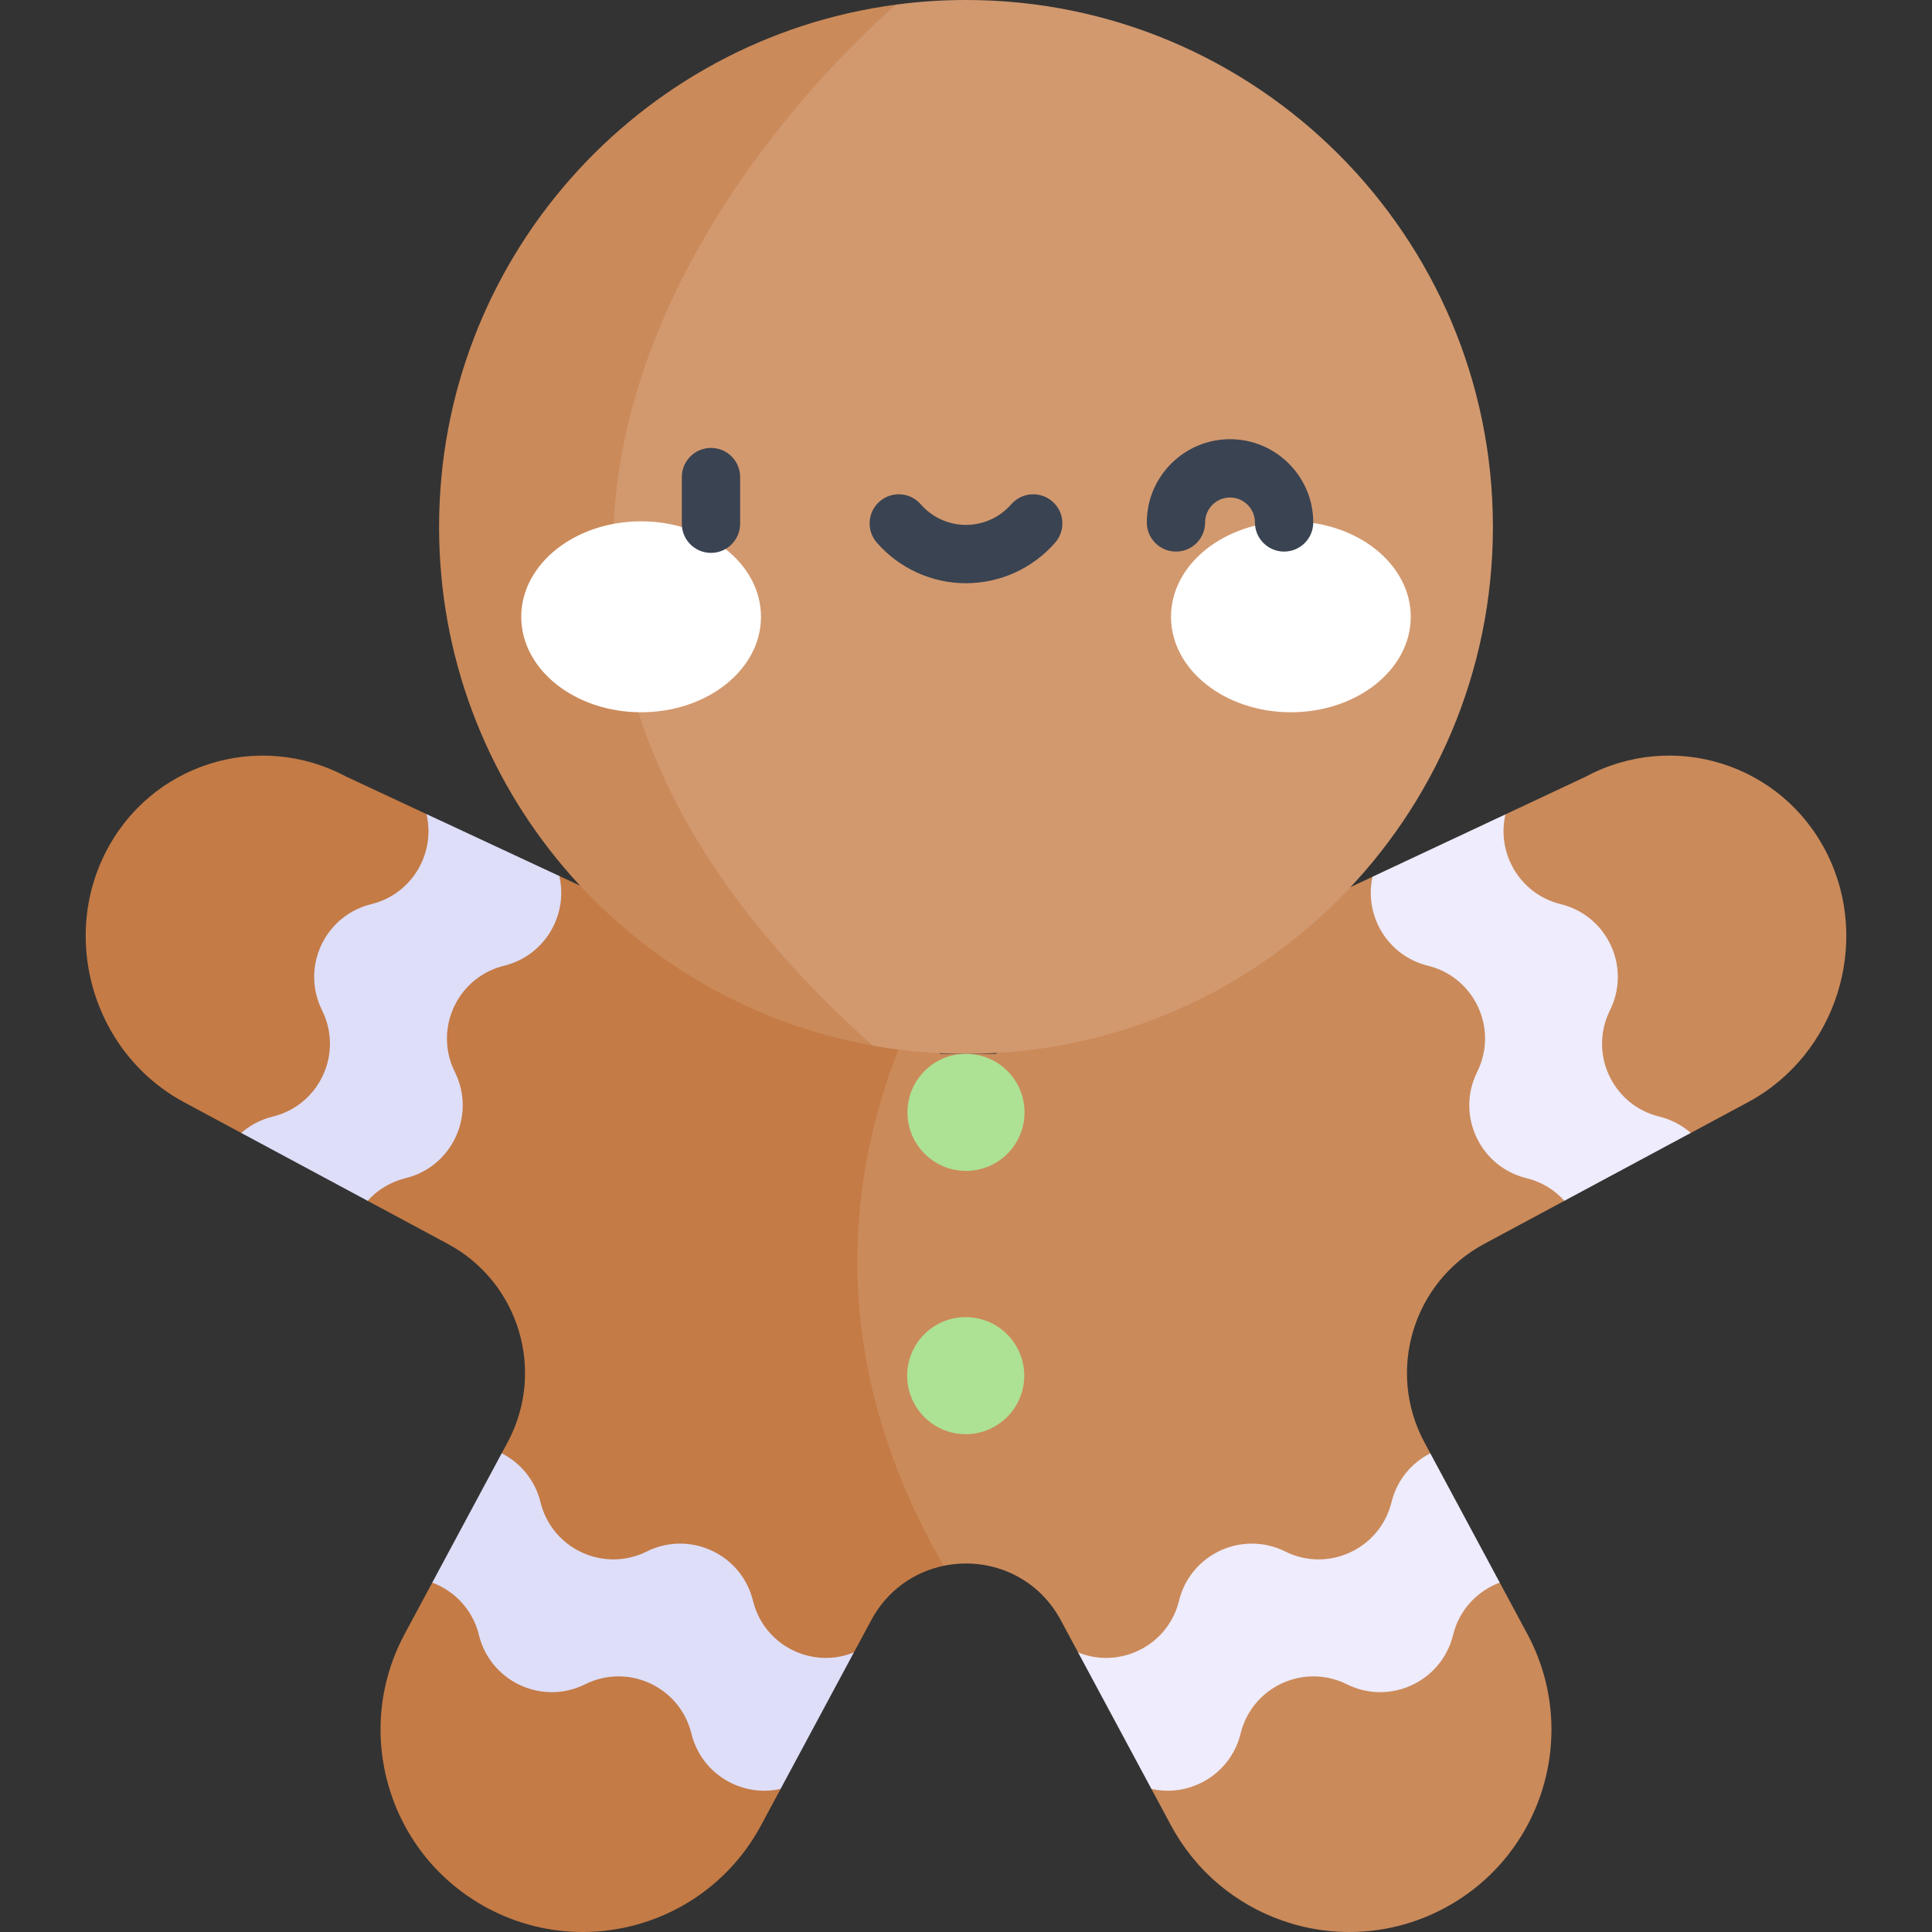
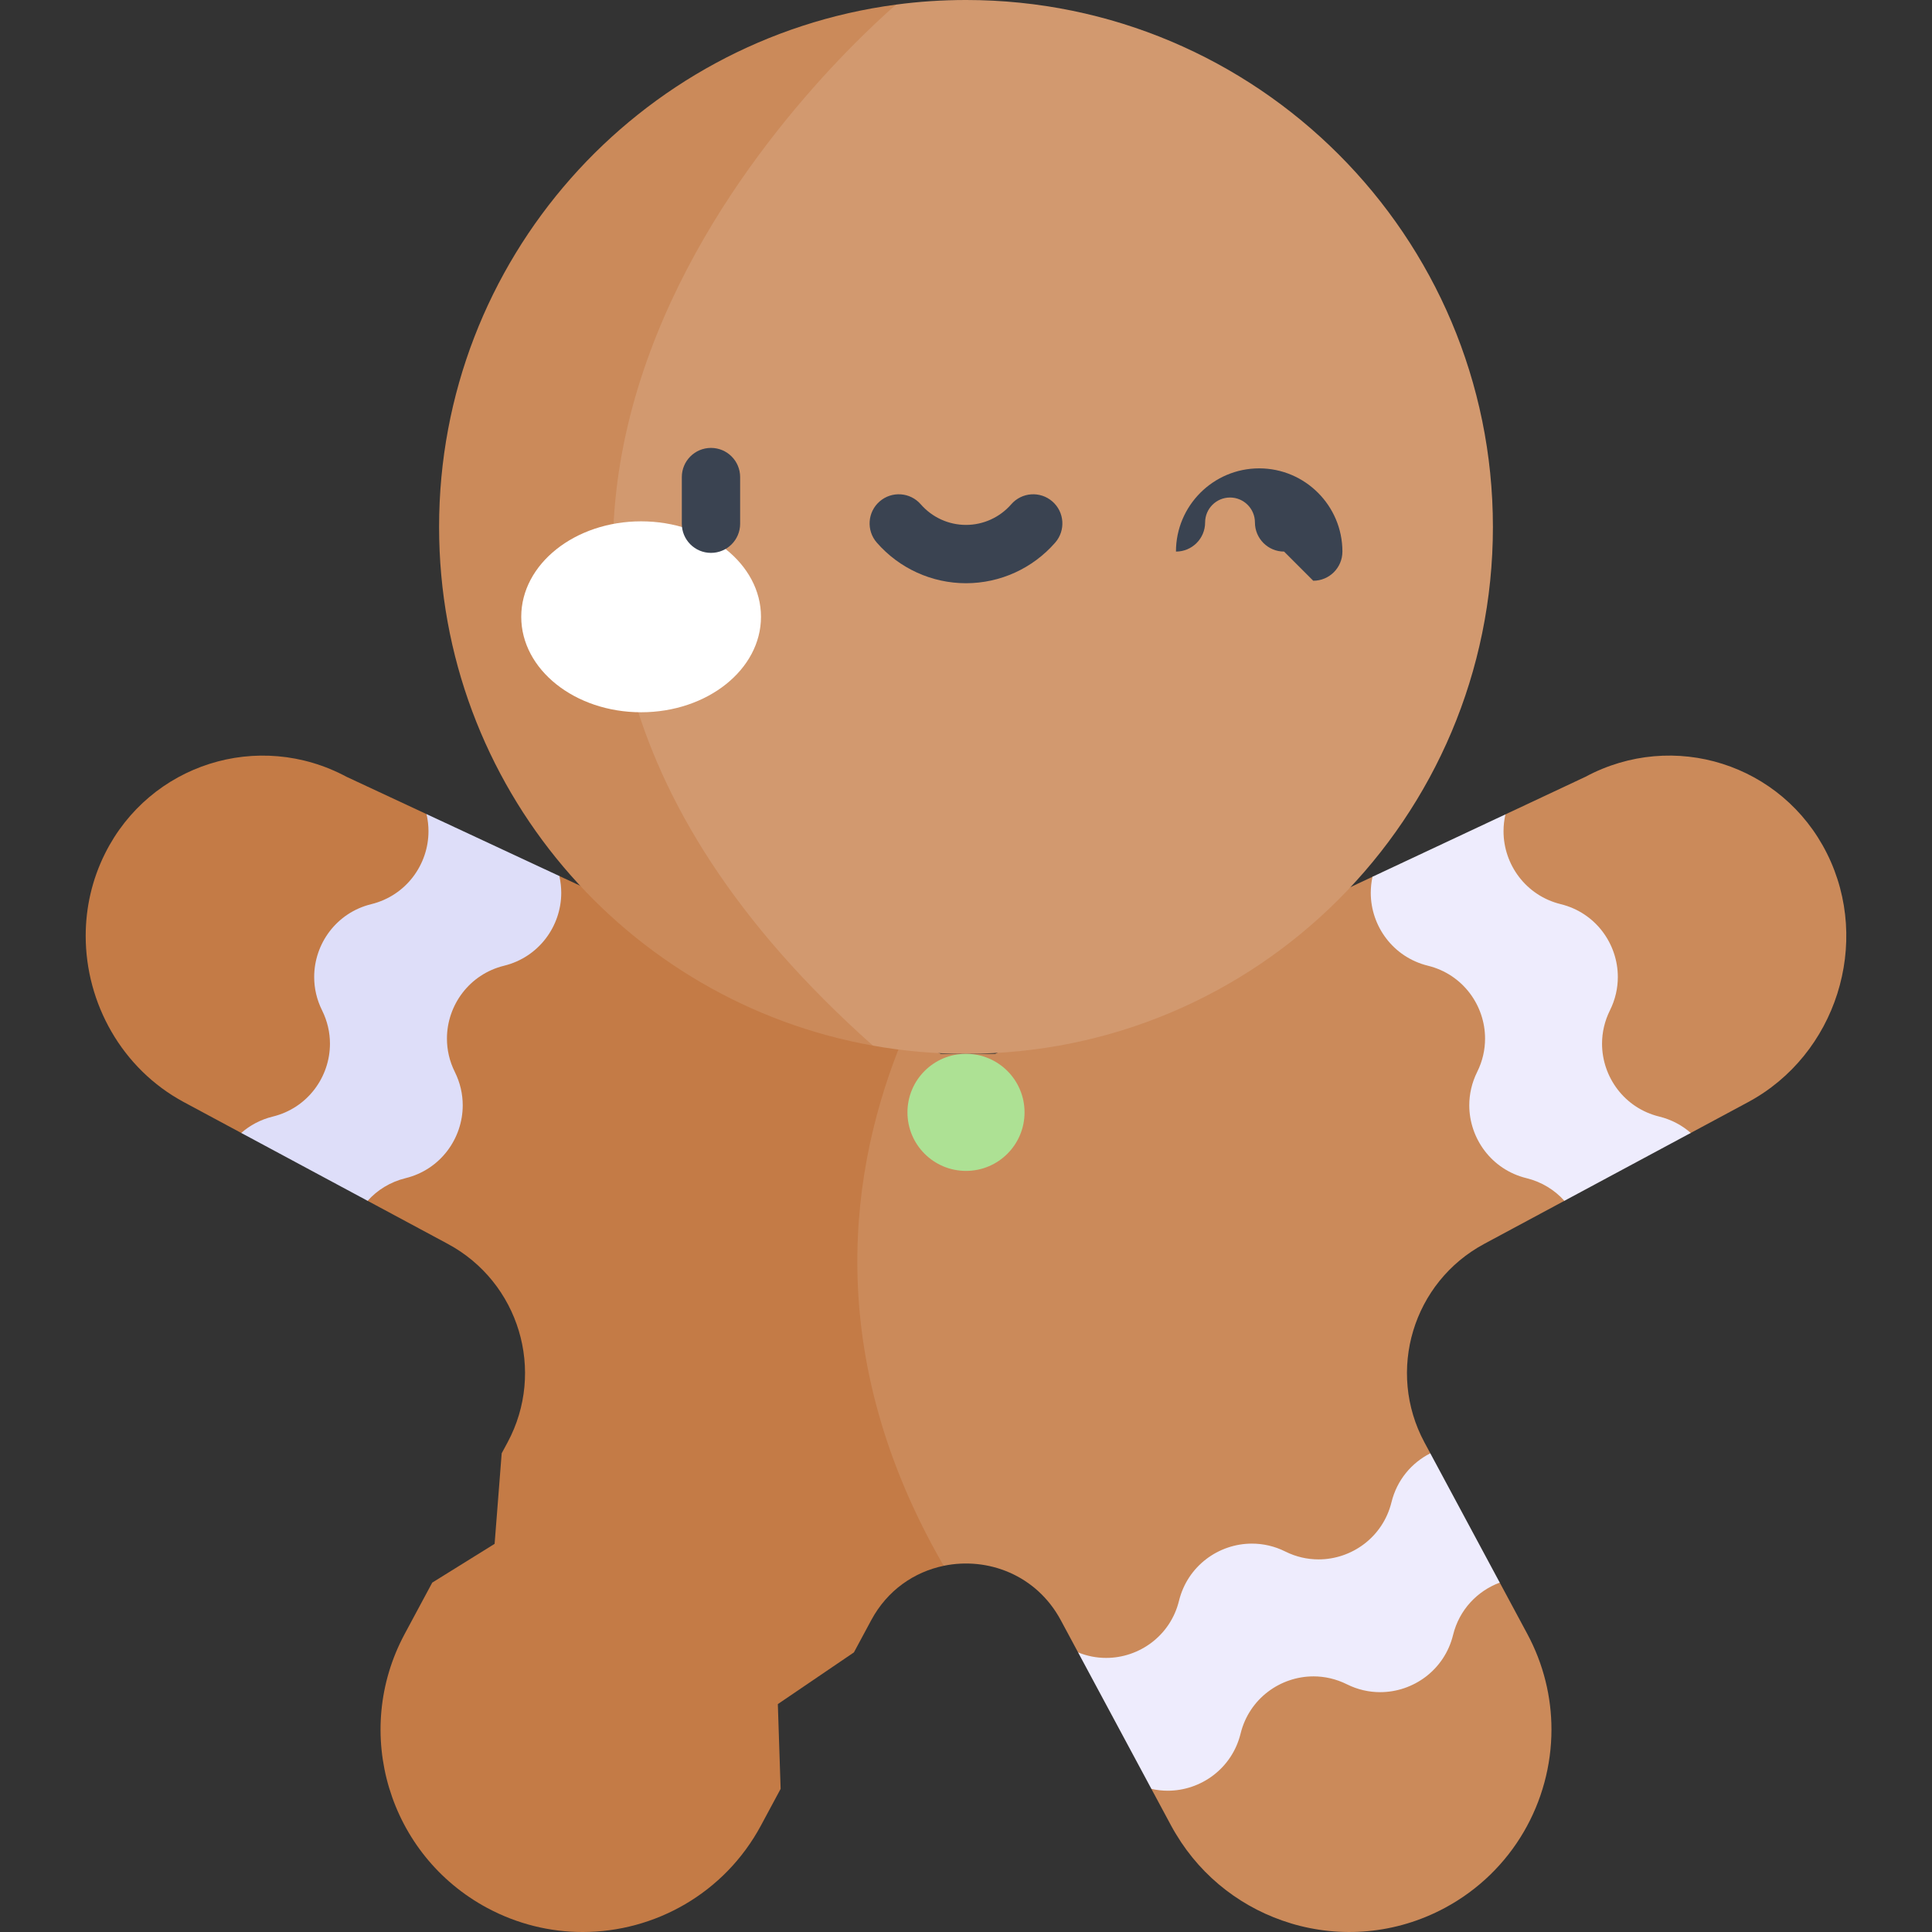
<svg xmlns="http://www.w3.org/2000/svg" id="Layer_1" enable-background="new 0 0 512 512" height="512" viewBox="0 0 512 512" width="512">
  <rect x="0" y="0" width="512" height="512" fill="#333333" stroke="none" />
  <g>
    <path d="m463.256 292.081-15.186 8.16-18.814 3.431-14.682 14.558-21.234 11.406c-18.906 10.159-26.005 33.712-15.846 52.618l1.556 2.885 1.679 23.604 16.722 10.664 7.315 13.621c4.327 8.067 6.388 16.753 6.388 25.304 0 19.112-10.242 37.606-28.251 47.281-13.034 6.996-27.674 8.057-40.8 4.101 0 0-.01 0-.01-.01-12.364-3.719-23.398-11.879-30.477-23.707-.453-.731-.875-1.484-1.288-2.246l-5.203-9.685 1.123-15.867-20.545-20.299-4.585-8.531c-6.46-12.024-19.401-16.835-31.033-14.414-111.828-77.375-10.611-140.255-10.611-140.255l9.819 4.575h14.465l99.97-46.92 23.78-2.421 11.447-14.115 21.194-9.953c23.357-12.539 52.164-3.4 64.013 20.307 11.858 23.707 2.451 53.369-20.906 65.908z" fill="#cb8a5a" />
    <path d="m250.086 414.956c-7.738 1.607-14.909 6.408-19.205 14.414l-4.585 8.531-20.163 13.703.742 22.461-5.203 9.685c-9.674 18.01-28.158 28.251-47.27 28.251-8.551 0-17.237-2.061-25.304-6.388-26.077-14.012-35.865-46.508-21.863-72.585l7.315-13.621 16.526-10.272 1.875-23.996 1.556-2.885c10.159-18.906 3.06-42.459-15.846-52.618l-21.235-11.406-11.148-13.682-22.347-4.306-15.186-8.16c-16.495-8.861-26.036-26.252-26.036-44.066 0-7.408 1.649-14.878 5.131-21.842 11.848-23.707 40.656-32.846 64.013-20.307l21.162 9.87 17.041 19.916 18.257-3.462 91.162 42.51c-14.385 34.493-21.834 84.134 10.611 140.255z" fill="#c47b46" />
    <path d="m395.637 139.637c0 77.118-62.519 139.637-139.638 139.637-8.417 0-16.67-.742-24.676-2.174-228.335-147.735 6.121-275.874 6.121-275.874 6.069-.814 12.261-1.226 18.556-1.226 77.118 0 139.637 62.519 139.637 139.637z" fill="#d2996f" />
    <path d="m231.324 277.101c-65.352-11.653-114.962-68.763-114.962-137.463 0-70.823 52.731-129.345 121.082-138.411-23.336 20.502-152.794 145.396-6.12 275.874z" fill="#cb8a5a" />
    <ellipse cx="169.902" cy="163.457" fill="#fff" rx="31.768" ry="25.299" />
-     <ellipse cx="342.097" cy="163.457" fill="#fff" rx="31.768" ry="25.299" />
    <g fill="#3a4351">
      <path d="m188.417 146.519c-4.268 0-7.727-3.46-7.727-7.727v-12.364c0-4.268 3.459-7.727 7.727-7.727s7.727 3.46 7.727 7.727v12.364c0 4.267-3.459 7.727-7.727 7.727z" />
      <path d="m255.999 154.561c-9.062 0-17.68-3.925-23.643-10.769-2.804-3.218-2.468-8.099.749-10.902s8.099-2.468 10.902.75c3.027 3.474 7.398 5.466 11.991 5.466 4.594 0 8.965-1.993 11.992-5.466 2.802-3.219 7.685-3.554 10.902-.75 3.218 2.804 3.554 7.684.75 10.902-5.962 6.844-14.579 10.769-23.643 10.769z" />
-       <path d="m340.297 146.175c-4.268 0-7.727-3.46-7.727-7.727 0-3.639-2.961-6.6-6.6-6.6s-6.6 2.961-6.6 6.6c0 4.268-3.459 7.727-7.727 7.727s-7.727-3.46-7.727-7.727c0-12.161 9.893-22.055 22.055-22.055 12.161 0 22.055 9.894 22.055 22.055-.002 4.267-3.461 7.727-7.729 7.727z" />
+       <path d="m340.297 146.175c-4.268 0-7.727-3.46-7.727-7.727 0-3.639-2.961-6.6-6.6-6.6s-6.6 2.961-6.6 6.6c0 4.268-3.459 7.727-7.727 7.727c0-12.161 9.893-22.055 22.055-22.055 12.161 0 22.055 9.894 22.055 22.055-.002 4.267-3.461 7.727-7.729 7.727z" />
    </g>
    <circle cx="256" cy="294.787" fill="#ade194" r="15.515" />
-     <ellipse cx="256" cy="364.605" fill="#ade194" rx="15.515" ry="15.515" transform="matrix(.16 -.987 .987 .16 -144.904 558.896)" />
    <path d="m448.07 300.241-33.495 17.989c-2.555-2.854-5.976-5.007-10.056-6.007-9.252-2.267-15.145-10.53-15.145-19.318 0-2.947.67-5.965 2.091-8.83 1.432-2.864 2.092-5.883 2.092-8.84 0-8.789-5.894-17.041-15.146-19.308-9.252-2.277-15.145-10.53-15.145-19.318 0-1.411.154-2.844.463-4.255v-.01l35.226-16.526c-.34 1.484-.505 2.988-.505 4.472 0 8.788 5.893 17.041 15.146 19.318 9.262 2.267 15.145 10.519 15.145 19.308 0 2.957-.66 5.965-2.091 8.84-1.422 2.864-2.092 5.873-2.092 8.83 0 8.788 5.894 17.052 15.156 19.318 3.224.793 6.048 2.308 8.356 4.337z" fill="#eeecfd" />
    <path d="m148.735 236.61c0 8.788-5.893 17.041-15.146 19.318-9.252 2.267-15.145 10.519-15.145 19.308 0 2.957.66 5.976 2.091 8.84 1.422 2.864 2.092 5.883 2.092 8.83 0 8.789-5.894 17.052-15.146 19.318-4.08 1-7.5 3.153-10.055 6.007l-33.496-17.99c2.308-2.03 5.131-3.544 8.356-4.338 9.263-2.267 15.156-10.53 15.156-19.318 0-2.957-.67-5.966-2.091-8.83-1.432-2.875-2.091-5.883-2.091-8.84 0-8.789 5.883-17.041 15.145-19.308 9.252-2.277 15.146-10.53 15.146-19.318 0-1.484-.165-2.988-.505-4.472l-.031-.082 35.298 16.454-.041.165c.308 1.412.463 2.844.463 4.256z" fill="#dedef9" />
    <path d="m397.45 419.406c-5.893 2.195-10.725 7.15-12.374 13.888-2.277 9.252-10.53 15.146-19.318 15.146-2.947 0-5.966-.66-8.829-2.092-2.865-1.422-5.884-2.092-8.83-2.092-8.799 0-17.051 5.893-19.328 15.156-2.267 9.252-10.519 15.145-19.308 15.145-1.442 0-2.895-.154-4.338-.495l-19.422-36.162c2.442.999 4.956 1.463 7.439 1.463 8.788 0 17.041-5.883 19.308-15.145 2.277-9.252 10.53-15.145 19.318-15.145 2.957 0 5.976.659 8.84 2.091s5.883 2.091 8.83 2.091c8.789 0 17.041-5.893 19.318-15.145 1.453-5.924 5.358-10.468 10.293-12.971z" fill="#eeecfd" />
-     <path d="m226.296 437.9-19.421 36.164c-1.442.34-2.895.495-4.337.495-8.789 0-17.041-5.893-19.308-15.145-2.277-9.262-10.53-15.156-19.328-15.156-2.947 0-5.966.67-8.83 2.092-2.864 1.432-5.883 2.092-8.83 2.092-8.789 0-17.041-5.893-19.318-15.146-1.649-6.738-6.481-11.694-12.374-13.888l18.401-34.268c4.935 2.504 8.84 7.047 10.293 12.971 2.277 9.252 10.53 15.145 19.318 15.145 2.947 0 5.965-.659 8.83-2.091 2.864-1.432 5.883-2.091 8.84-2.091 8.788 0 17.041 5.893 19.318 15.145 2.266 9.262 10.519 15.145 19.308 15.145 2.483-.001 4.996-.464 7.438-1.464z" fill="#dedef9" />
  </g>
</svg>